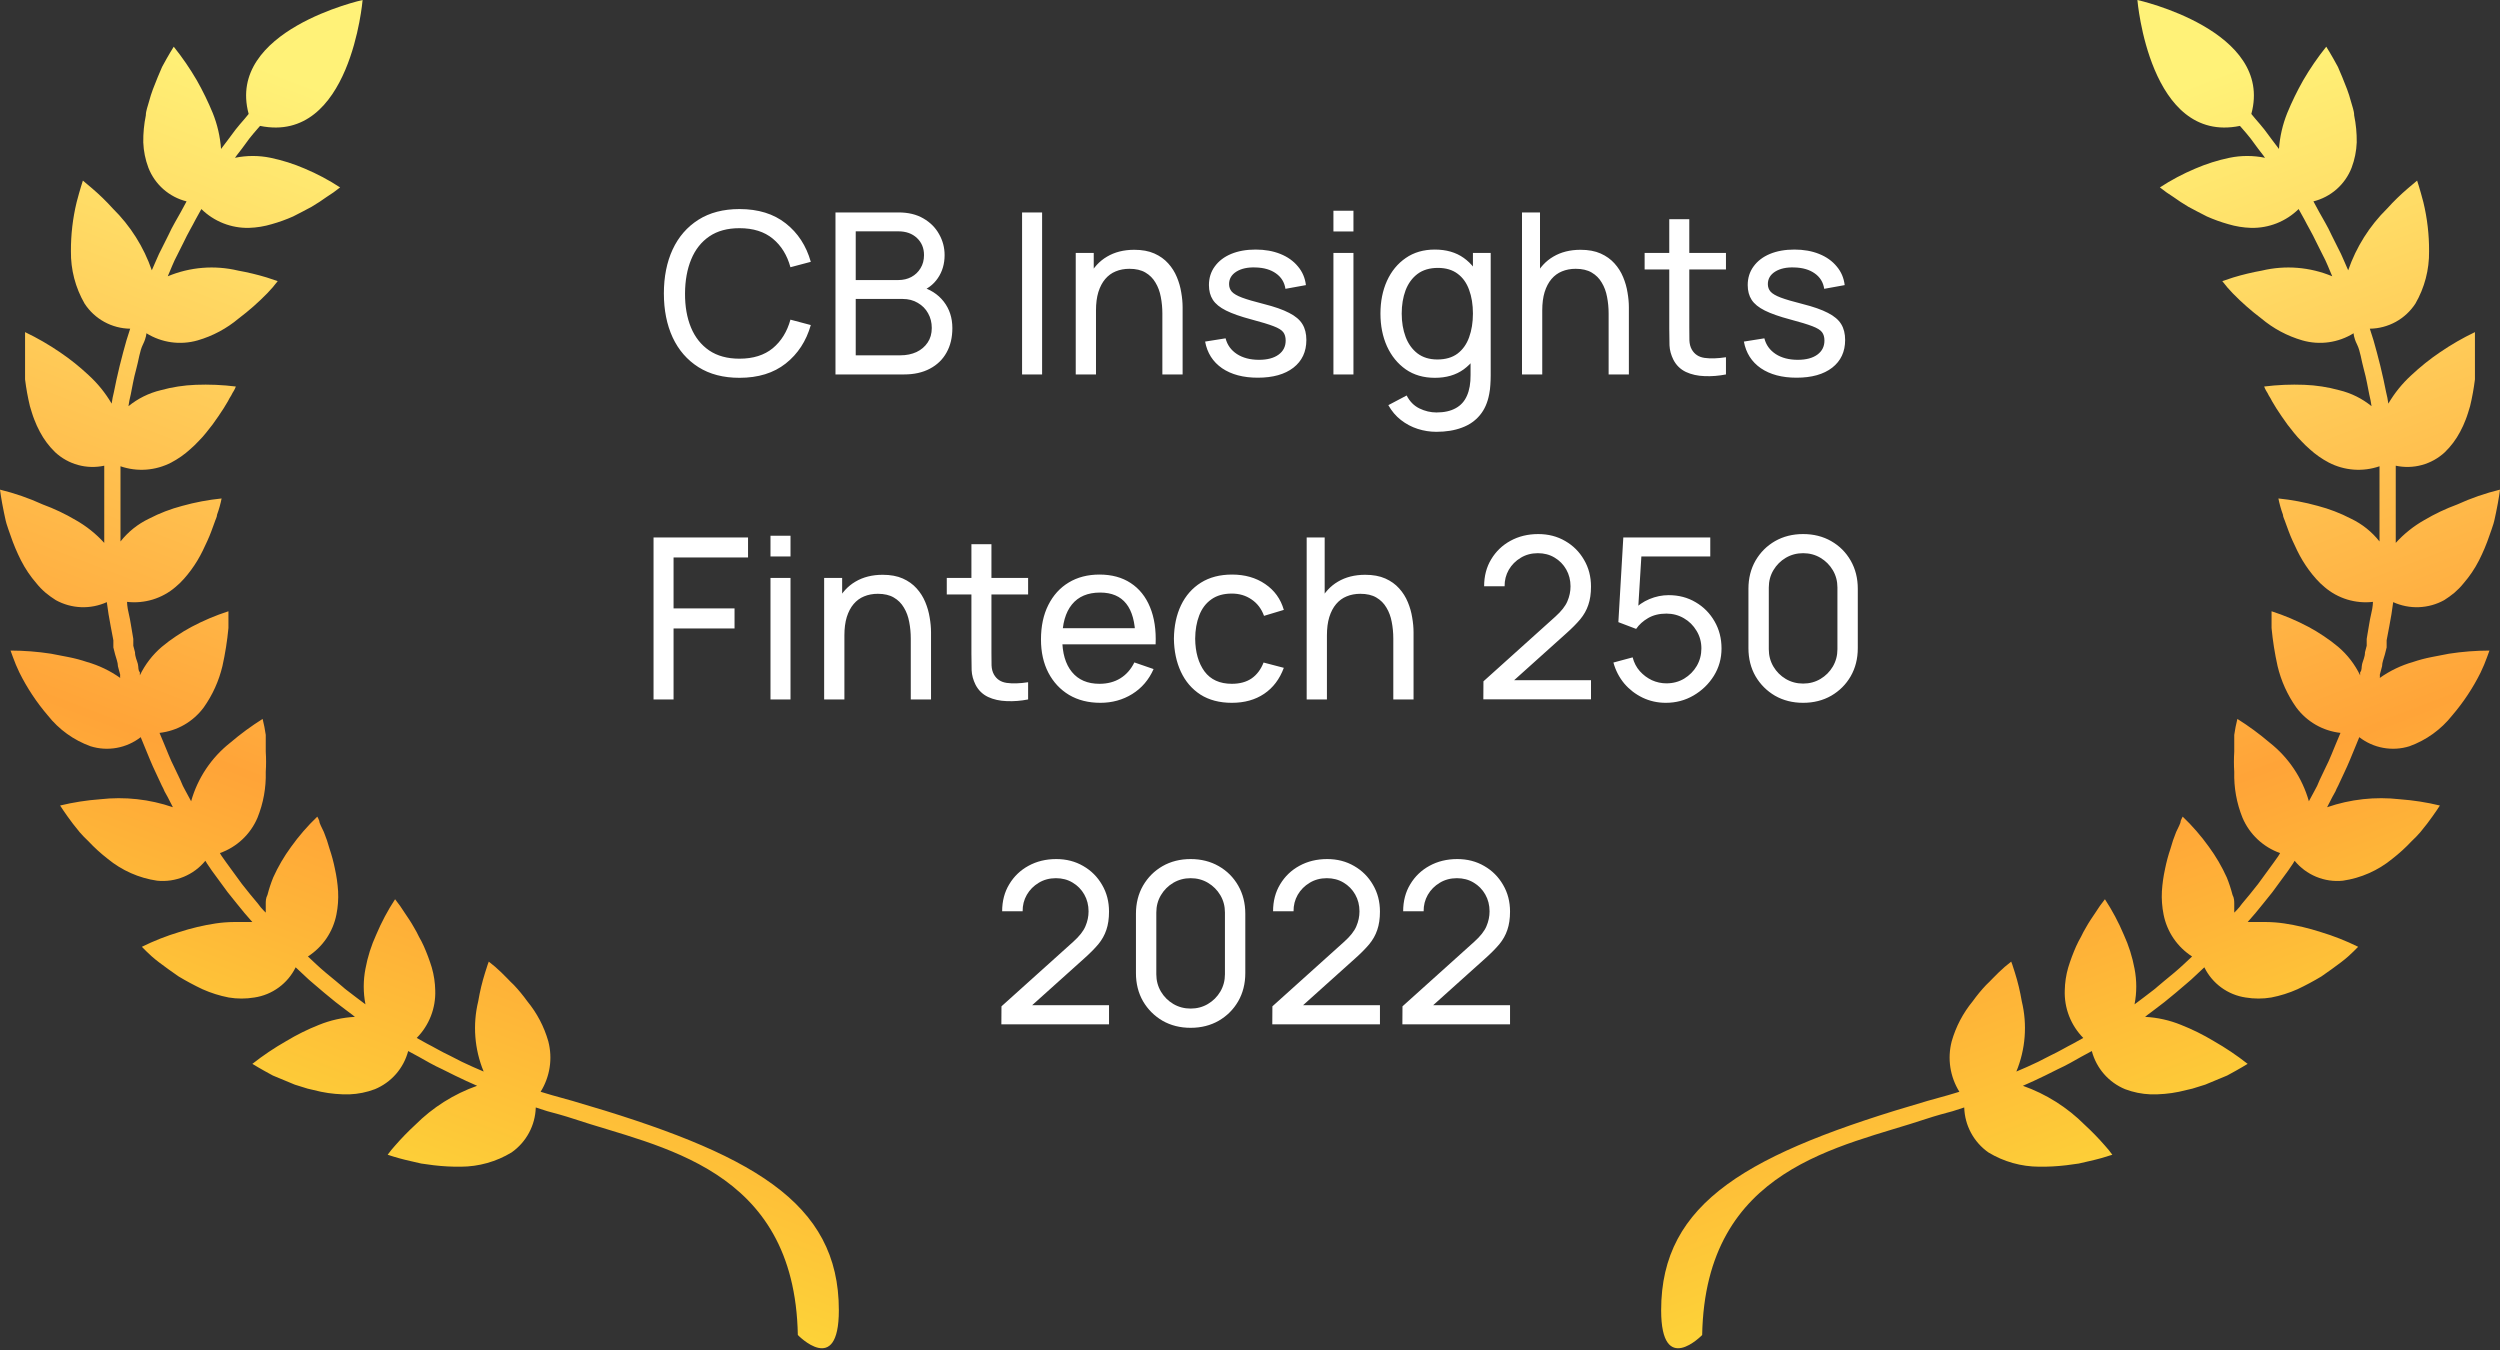
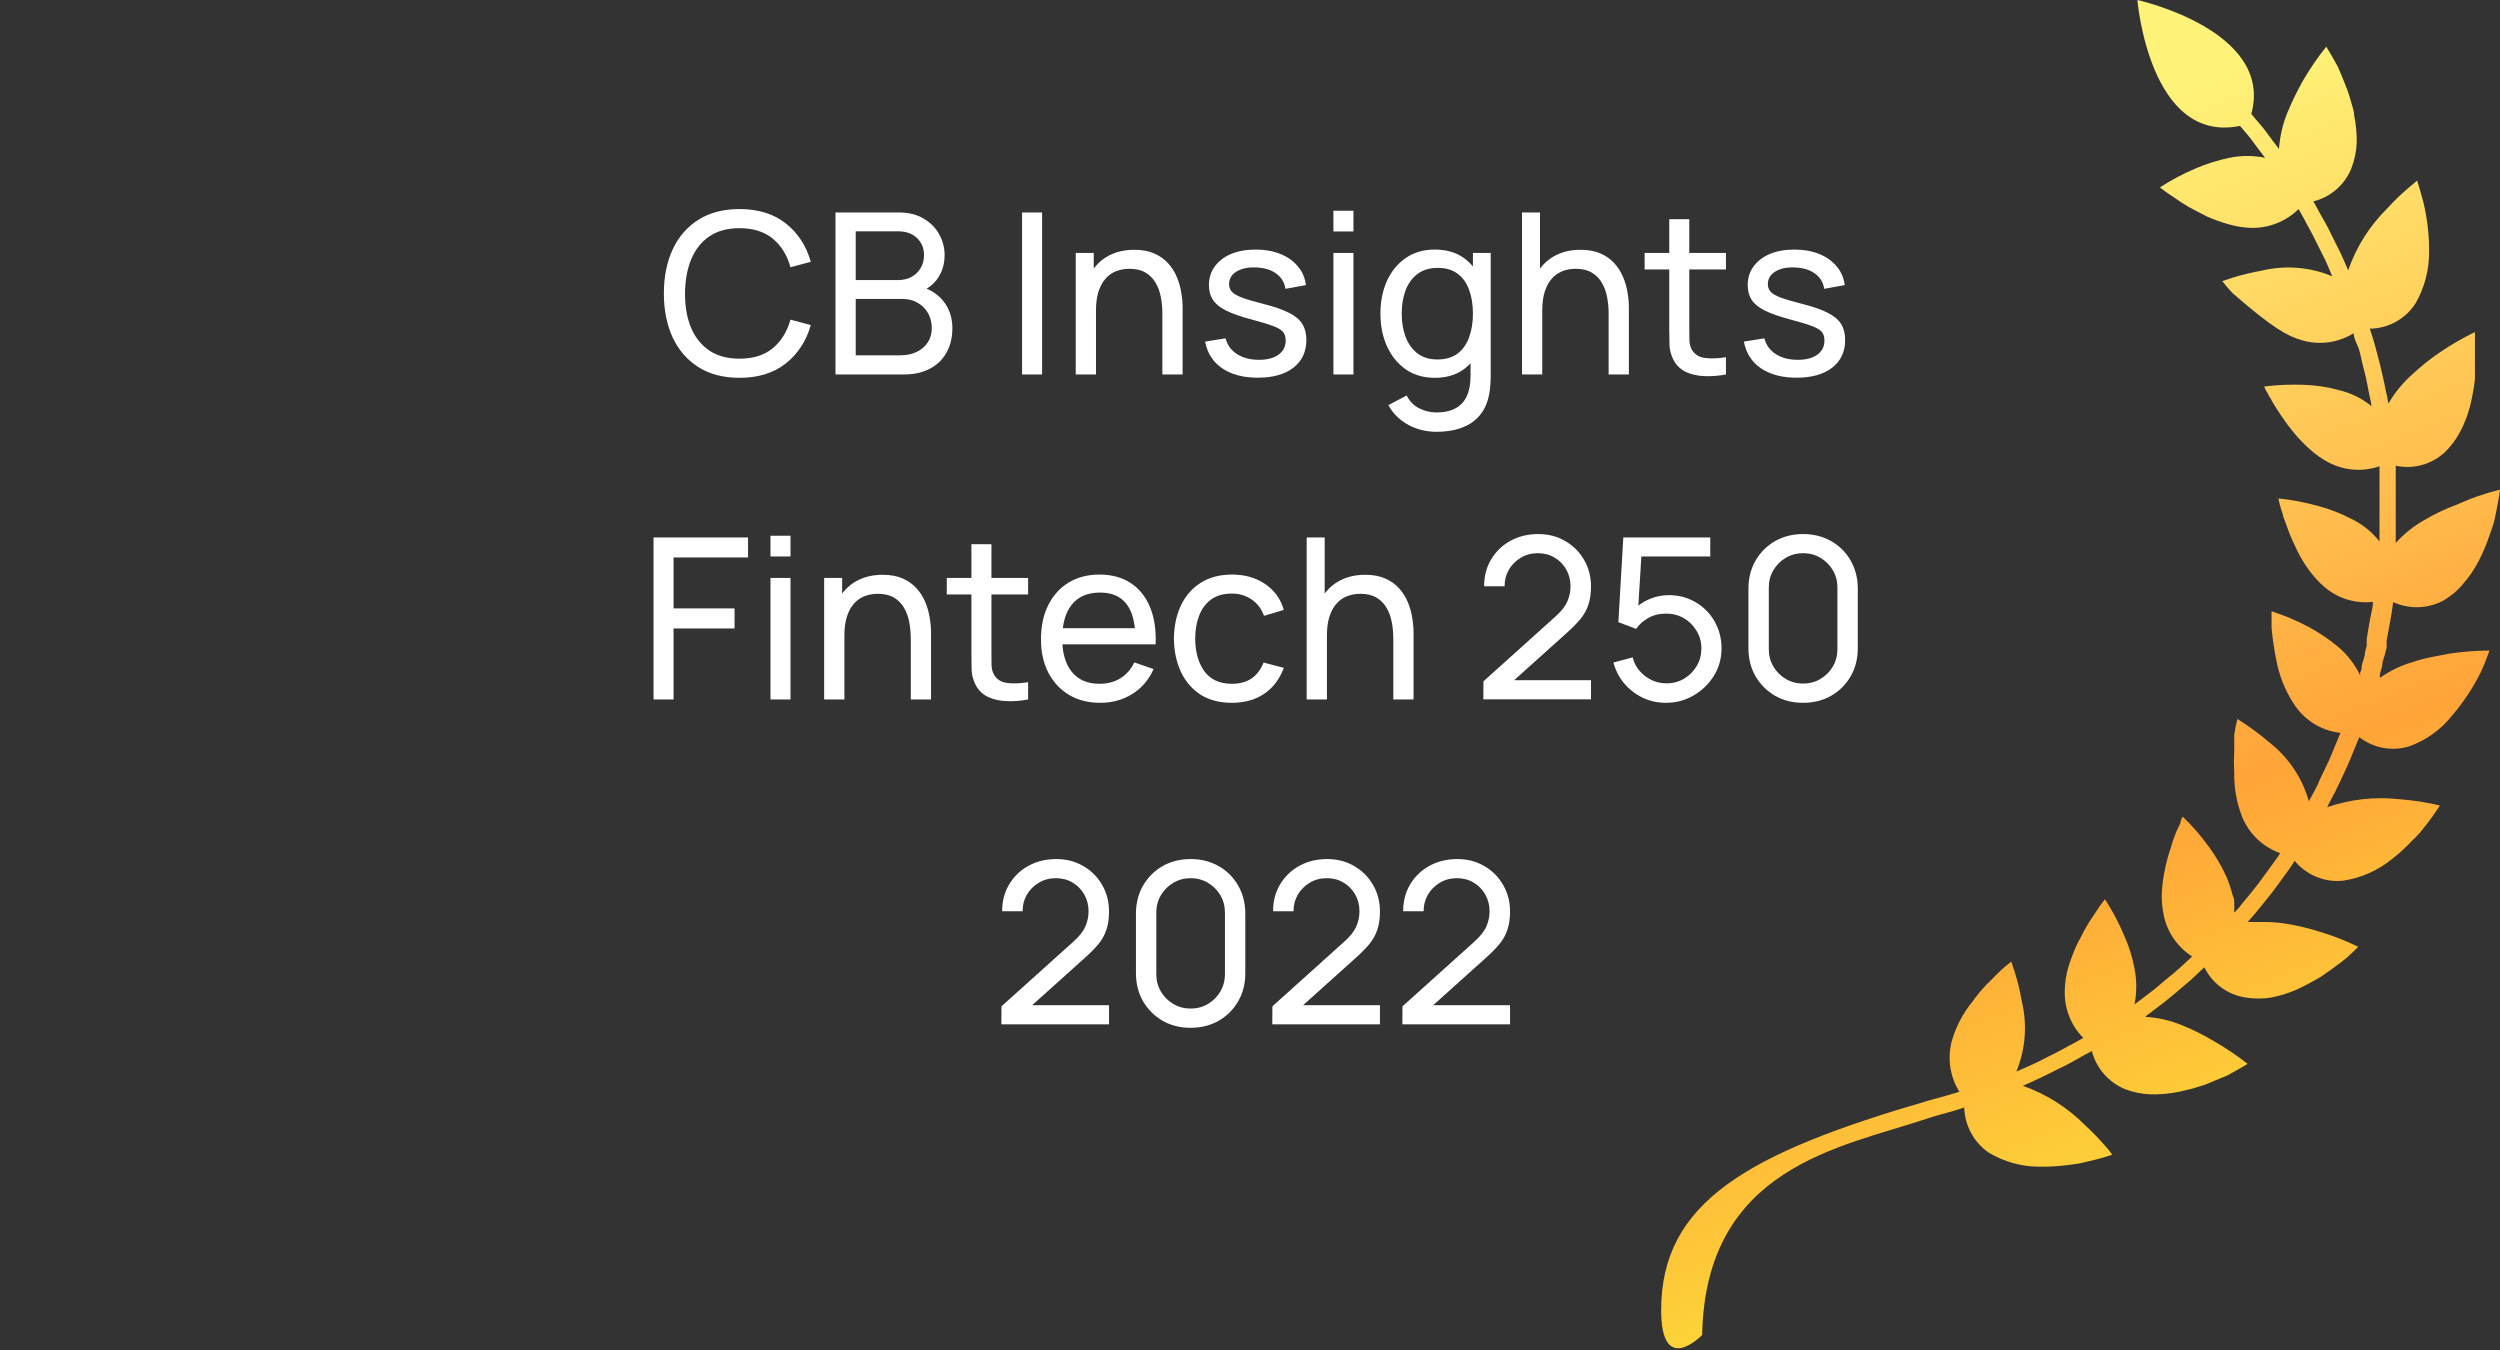
<svg xmlns="http://www.w3.org/2000/svg" width="200" height="108" viewBox="0 0 200 108" fill="none">
  <rect x="0" y="0" width="200" height="108" fill="#333333" stroke="none" />
-   <path d="M196.582 40.356C195.665 40.693 194.78 41.112 193.939 41.609C193.087 42.092 192.318 42.707 191.66 43.431C191.66 43.431 191.66 43.044 191.66 42.474C191.66 41.905 191.66 41.13 191.66 40.356C191.66 39.968 191.66 39.581 191.66 39.216C191.66 38.852 191.66 38.51 191.66 38.236C191.66 37.963 191.66 37.256 191.66 37.256C192.351 37.406 193.068 37.387 193.751 37.2C194.433 37.014 195.06 36.666 195.579 36.186C196.074 35.708 196.49 35.153 196.81 34.544C196.985 34.221 197.137 33.886 197.266 33.542C197.402 33.2 197.493 32.858 197.607 32.494C197.777 31.788 197.906 31.073 197.995 30.352C197.995 29.668 197.995 29.008 197.995 28.438V27.663C197.995 27.435 197.995 27.253 197.995 27.071C197.995 26.889 197.995 26.569 197.995 26.569C197.02 27.036 196.083 27.577 195.192 28.187C194.386 28.733 193.624 29.344 192.913 30.01C192.187 30.673 191.564 31.441 191.067 32.289C191.025 31.974 190.964 31.662 190.885 31.354C190.771 30.785 190.612 30.01 190.429 29.28C190.247 28.551 190.042 27.777 189.883 27.23L189.586 26.296C190.312 26.287 191.024 26.099 191.66 25.749C192.296 25.399 192.836 24.898 193.232 24.29C193.968 23.017 194.346 21.568 194.326 20.098C194.333 18.778 194.18 17.461 193.87 16.178C193.597 15.13 193.369 14.447 193.369 14.447L192.64 15.062C192.05 15.564 191.495 16.104 190.976 16.68C189.568 18.065 188.499 19.757 187.855 21.624L187.467 20.735C187.353 20.462 187.216 20.166 187.034 19.824C186.852 19.482 186.715 19.163 186.533 18.822C186.214 18.115 185.804 17.455 185.53 16.953L185.074 16.11C185.762 15.939 186.398 15.605 186.929 15.138C187.46 14.67 187.872 14.081 188.128 13.421C188.373 12.771 188.512 12.087 188.538 11.393C188.548 10.667 188.479 9.94 188.333 9.228C188.333 8.864 188.174 8.499 188.082 8.135C187.991 7.77 187.877 7.451 187.763 7.132C187.513 6.471 187.262 5.878 187.034 5.354C186.51 4.374 186.1 3.736 186.1 3.736C185.419 4.586 184.802 5.485 184.254 6.426C183.775 7.272 183.349 8.147 182.978 9.046C182.61 9.963 182.387 10.932 182.317 11.918L181.748 11.165L181.155 10.368C180.927 10.071 180.677 9.798 180.426 9.502L180.107 9.115C181.93 2.415 170.992 0 170.992 0C170.992 0 171.949 11.553 179.195 10.072L179.355 10.254C179.606 10.55 179.856 10.823 180.061 11.096L180.631 11.872C180.996 12.328 181.201 12.624 181.201 12.624C180.261 12.43 179.292 12.43 178.352 12.624C177.414 12.82 176.498 13.11 175.618 13.49C174.633 13.905 173.687 14.408 172.792 14.993C173.141 15.272 173.507 15.532 173.886 15.768C174.228 16.019 174.615 16.269 175.071 16.543L175.8 16.93L176.552 17.317C177.106 17.563 177.677 17.769 178.261 17.933C178.853 18.11 179.466 18.211 180.084 18.23C180.787 18.246 181.485 18.121 182.139 17.863C182.792 17.604 183.388 17.217 183.89 16.725L184.345 17.545C184.596 18.047 184.983 18.685 185.302 19.369L185.804 20.372C185.963 20.668 186.1 20.964 186.214 21.237L186.579 22.103C184.798 21.359 182.827 21.2 180.95 21.648C180.181 21.786 179.42 21.968 178.671 22.194L177.783 22.49C178.043 22.834 178.324 23.162 178.626 23.47C179.333 24.195 180.095 24.865 180.904 25.475C181.863 26.283 182.981 26.881 184.186 27.23C184.871 27.427 185.591 27.478 186.297 27.38C187.003 27.282 187.682 27.036 188.288 26.66C188.288 26.66 188.288 27.002 188.561 27.549C188.834 28.096 188.903 28.825 189.108 29.554C189.313 30.283 189.427 31.012 189.541 31.559C189.619 31.867 189.68 32.179 189.723 32.494C188.97 31.882 188.091 31.446 187.148 31.218C186.234 30.966 185.293 30.821 184.345 30.785C183.272 30.743 182.198 30.788 181.132 30.922C181.176 31.04 181.229 31.154 181.292 31.263C181.37 31.379 181.438 31.501 181.497 31.628C181.598 31.782 181.689 31.942 181.77 32.107C181.975 32.471 182.226 32.859 182.522 33.292C182.832 33.757 183.167 34.206 183.525 34.636C183.71 34.867 183.908 35.087 184.117 35.297C184.326 35.521 184.547 35.734 184.778 35.935C185.24 36.356 185.753 36.715 186.305 37.006C186.926 37.327 187.606 37.519 188.303 37.57C189 37.621 189.7 37.529 190.361 37.302C190.361 37.302 190.361 37.666 190.361 38.236C190.361 38.806 190.361 38.851 190.361 39.193C190.361 39.535 190.361 39.923 190.361 40.31C190.361 41.062 190.361 41.813 190.361 42.383C190.361 42.953 190.361 43.318 190.361 43.318C189.751 42.543 188.972 41.92 188.082 41.495C187.235 41.055 186.34 40.711 185.416 40.469C184.387 40.183 183.335 39.985 182.272 39.877C182.36 40.319 182.482 40.753 182.636 41.176C182.636 41.358 182.773 41.586 182.841 41.813L183.092 42.498C183.274 42.999 183.525 43.522 183.776 44.046C184.04 44.59 184.352 45.109 184.71 45.596C184.895 45.849 185.092 46.092 185.302 46.325C185.506 46.555 185.727 46.769 185.963 46.964C186.492 47.418 187.11 47.757 187.776 47.961C188.443 48.165 189.145 48.229 189.837 48.149C189.837 48.149 189.837 48.536 189.7 49.083C189.564 49.63 189.472 50.382 189.336 51.111C189.336 51.293 189.336 51.476 189.336 51.658L189.199 52.182C189.199 52.547 189.039 52.842 188.971 53.116C188.903 53.389 188.971 53.617 188.812 53.777V54.028C188.392 53.154 187.794 52.378 187.057 51.749C186.686 51.439 186.298 51.149 185.895 50.883C185.485 50.609 185.075 50.359 184.687 50.154C183.738 49.65 182.747 49.231 181.725 48.901C181.725 48.901 181.725 49.014 181.725 49.265C181.725 49.515 181.725 49.835 181.725 50.245C181.821 51.264 181.981 52.277 182.203 53.276C182.485 54.472 182.996 55.601 183.707 56.603C184.125 57.165 184.655 57.636 185.262 57.985C185.87 58.334 186.543 58.553 187.239 58.631L186.875 59.497C186.647 60.021 186.396 60.727 186.054 61.388L185.576 62.391L185.371 62.869L185.166 63.256L184.71 64.1C184.185 62.241 183.084 60.598 181.565 59.405C180.754 58.714 179.893 58.081 178.99 57.514C178.884 57.934 178.8 58.361 178.74 58.79C178.74 58.972 178.74 59.2 178.74 59.428C178.74 59.656 178.74 59.884 178.74 60.134C178.705 60.673 178.705 61.213 178.74 61.752C178.705 63.007 178.93 64.257 179.401 65.421C179.679 66.075 180.09 66.663 180.608 67.15C181.125 67.636 181.739 68.01 182.408 68.247L182.272 68.475L181.884 69.022L180.654 70.708C180.198 71.3 179.72 71.87 179.355 72.303C179.226 72.49 179.081 72.665 178.922 72.827L178.74 73.01C178.74 72.782 178.74 72.553 178.74 72.326C178.74 72.098 178.74 71.847 178.603 71.597C178.482 71.124 178.33 70.659 178.147 70.206C177.756 69.338 177.275 68.514 176.712 67.746C176.09 66.877 175.388 66.068 174.615 65.33C174.554 65.44 174.501 65.554 174.456 65.672C174.456 65.877 174.251 66.196 174.091 66.561C173.912 66.999 173.76 67.448 173.635 67.905C173.456 68.434 173.311 68.975 173.202 69.523C173.073 70.108 172.989 70.703 172.952 71.301C172.918 71.927 172.964 72.554 173.088 73.169C173.223 73.852 173.495 74.5 173.886 75.076C174.278 75.652 174.782 76.142 175.367 76.518L174.684 77.157C174.273 77.544 173.704 78.022 173.111 78.501C172.519 78.979 172.542 79.002 172.268 79.207L171.493 79.8L170.764 80.347C170.947 79.406 170.947 78.439 170.764 77.498C170.59 76.555 170.299 75.636 169.898 74.763C169.483 73.778 168.979 72.833 168.394 71.938C168.115 72.287 167.856 72.653 167.62 73.032C167.392 73.374 167.118 73.761 166.868 74.217C166.725 74.453 166.596 74.696 166.48 74.946C166.338 75.189 166.208 75.441 166.093 75.698C165.847 76.255 165.634 76.825 165.455 77.407C165.284 78 165.193 78.614 165.181 79.231C165.156 79.932 165.274 80.631 165.529 81.286C165.783 81.94 166.169 82.536 166.663 83.036L165.842 83.491C165.341 83.742 164.703 84.129 164.019 84.448L163.039 84.95L162.151 85.36L161.308 85.724C162.044 83.941 162.195 81.971 161.741 80.096C161.611 79.325 161.429 78.564 161.194 77.818C161.034 77.271 160.897 76.929 160.897 76.929C160.547 77.198 160.212 77.486 159.895 77.794L159.416 78.273C159.257 78.455 159.074 78.614 158.892 78.797C158.506 79.205 158.149 79.64 157.821 80.096C157.044 81.04 156.469 82.133 156.135 83.308C155.959 83.987 155.922 84.696 156.028 85.389C156.134 86.082 156.38 86.746 156.75 87.342L155.839 87.615L154.198 88.072C139.865 92.242 132.892 96.139 132.892 104.82C132.892 110.198 136.173 106.802 136.173 106.802C136.424 93.335 147.316 91.786 154.107 89.507C154.791 89.279 155.702 89.028 156.226 88.892L157.138 88.596C157.158 89.305 157.343 90 157.68 90.625C158.016 91.25 158.494 91.788 159.075 92.196C160.298 92.937 161.7 93.331 163.131 93.336C163.854 93.345 164.577 93.306 165.295 93.221L166.298 93.084L167.187 92.879C167.795 92.744 168.396 92.577 168.987 92.379C168.803 92.125 168.605 91.881 168.394 91.649C167.886 91.065 167.346 90.51 166.777 89.986C165.382 88.589 163.692 87.522 161.832 86.863L162.698 86.476L163.609 86.043L164.612 85.543C165.318 85.224 165.979 84.835 166.503 84.539L167.346 84.084C167.525 84.764 167.859 85.394 168.321 85.923C168.784 86.453 169.362 86.868 170.012 87.137C170.662 87.382 171.347 87.521 172.04 87.548C172.805 87.565 173.57 87.496 174.319 87.342L175.39 87.091L176.415 86.772L178.17 86.043C179.15 85.519 179.811 85.109 179.811 85.109C178.953 84.435 178.047 83.826 177.099 83.286C176.263 82.781 175.387 82.347 174.478 81.988C173.564 81.616 172.593 81.4 171.607 81.349C171.607 81.349 171.904 81.099 172.382 80.757L173.157 80.164L174.046 79.435C174.615 78.934 175.23 78.456 175.641 78.046L176.347 77.385C176.661 78.025 177.125 78.579 177.701 79C178.277 79.421 178.946 79.696 179.651 79.8C180.33 79.913 181.023 79.913 181.702 79.8C182.424 79.66 183.127 79.438 183.798 79.139C184.453 78.83 185.092 78.487 185.713 78.114C186.282 77.726 186.806 77.339 187.262 76.998C187.718 76.656 188.06 76.336 188.288 76.109L188.652 75.744C187.684 75.266 186.678 74.87 185.644 74.559C184.699 74.254 183.732 74.025 182.75 73.875C182.26 73.803 181.765 73.764 181.269 73.761H180.54H179.811L179.993 73.556L180.449 73.032C180.813 72.576 181.315 71.984 181.793 71.369L183.046 69.66L183.434 69.09L183.571 68.862C184.032 69.424 184.625 69.864 185.296 70.142C185.968 70.421 186.698 70.529 187.422 70.457C188.879 70.246 190.25 69.639 191.387 68.703C191.939 68.273 192.458 67.801 192.936 67.29C193.187 67.062 193.415 66.811 193.62 66.583L194.166 65.9C194.805 65.057 195.192 64.441 195.192 64.441C194.136 64.187 193.062 64.019 191.979 63.94C190.019 63.717 188.033 63.935 186.168 64.578L186.601 63.735L186.829 63.325C186.896 63.161 186.972 63.001 187.057 62.846L187.536 61.821C187.877 61.115 188.151 60.408 188.379 59.862C188.607 59.315 188.743 58.973 188.743 58.973C189.303 59.409 189.96 59.702 190.659 59.829C191.357 59.956 192.076 59.913 192.754 59.701C194.1 59.216 195.284 58.363 196.172 57.24C197.07 56.192 197.836 55.036 198.45 53.8C198.647 53.392 198.822 52.973 198.975 52.546L199.157 52.045C198.074 52.048 196.992 52.131 195.921 52.296L194.508 52.569C194.014 52.666 193.527 52.795 193.05 52.956C192.095 53.228 191.194 53.659 190.384 54.233C190.396 54.15 190.396 54.066 190.384 53.982L190.566 53.298C190.566 53.002 190.703 52.683 190.794 52.341L190.931 51.795C190.931 51.613 190.931 51.407 190.931 51.225C191.067 50.473 191.227 49.72 191.318 49.128C191.409 48.535 191.455 48.171 191.455 48.171C192.1 48.463 192.805 48.602 193.513 48.574C194.221 48.546 194.913 48.354 195.534 48.012C195.82 47.833 196.094 47.634 196.354 47.419C196.62 47.191 196.864 46.94 197.083 46.668C197.566 46.112 197.979 45.499 198.314 44.844C198.643 44.197 198.925 43.527 199.157 42.839C199.271 42.52 199.385 42.201 199.476 41.905C199.567 41.608 199.613 41.29 199.681 41.017C199.909 39.923 200 39.171 200 39.171C198.826 39.457 197.681 39.854 196.582 40.356V40.356Z" fill="url(#paint0_linear_2784_19600)" />
-   <path d="M3.418 40.356C4.335 40.693 5.22 41.112 6.061 41.609C6.913 42.092 7.682 42.707 8.34 43.431C8.34 43.431 8.34 43.044 8.34 42.474C8.34 41.905 8.34 41.13 8.34 40.356C8.34 39.968 8.34 39.581 8.34 39.216C8.34 38.852 8.34 38.51 8.34 38.236C8.34 37.963 8.34 37.256 8.34 37.256C7.649 37.406 6.931 37.387 6.249 37.2C5.567 37.014 4.94 36.666 4.421 36.186C3.926 35.708 3.51 35.153 3.19 34.544C3.015 34.221 2.863 33.886 2.734 33.542C2.598 33.2 2.507 32.858 2.393 32.494C2.223 31.788 2.094 31.073 2.005 30.352C2.005 29.668 2.005 29.008 2.005 28.438V27.663C2.005 27.435 2.005 27.253 2.005 27.071C2.005 26.889 2.005 26.569 2.005 26.569C2.98 27.036 3.917 27.577 4.808 28.187C5.614 28.733 6.376 29.344 7.087 30.01C7.813 30.673 8.436 31.441 8.932 32.289C8.975 31.974 9.036 31.662 9.115 31.354C9.229 30.785 9.388 30.01 9.571 29.28C9.753 28.551 9.958 27.777 10.117 27.23L10.414 26.296C9.688 26.287 8.976 26.099 8.34 25.749C7.704 25.399 7.164 24.898 6.768 24.29C6.032 23.017 5.654 21.568 5.674 20.098C5.667 18.778 5.82 17.461 6.13 16.178C6.403 15.13 6.631 14.447 6.631 14.447L7.36 15.062C7.95 15.564 8.505 16.104 9.024 16.68C10.432 18.065 11.501 19.757 12.145 21.624L12.533 20.735C12.647 20.462 12.784 20.166 12.966 19.824C13.148 19.482 13.285 19.163 13.467 18.822C13.786 18.115 14.196 17.455 14.47 16.953L14.925 16.11C14.238 15.939 13.602 15.605 13.071 15.138C12.54 14.67 12.128 14.081 11.872 13.421C11.627 12.771 11.488 12.087 11.462 11.393C11.452 10.667 11.521 9.94 11.667 9.228C11.667 8.864 11.826 8.499 11.918 8.135C12.009 7.77 12.123 7.451 12.237 7.132C12.487 6.471 12.738 5.878 12.966 5.354C13.49 4.374 13.9 3.736 13.9 3.736C14.581 4.586 15.198 5.485 15.746 6.426C16.225 7.272 16.651 8.147 17.022 9.046C17.39 9.963 17.613 10.932 17.683 11.918L18.252 11.165L18.845 10.368C19.073 10.071 19.323 9.798 19.574 9.502L19.893 9.115C18.07 2.415 29.008 0 29.008 0C29.008 0 28.051 11.553 20.805 10.072L20.645 10.254C20.394 10.55 20.144 10.823 19.939 11.096L19.369 11.872C19.004 12.328 18.799 12.624 18.799 12.624C19.739 12.43 20.708 12.43 21.648 12.624C22.586 12.82 23.502 13.11 24.382 13.49C25.367 13.905 26.313 14.408 27.208 14.993C26.859 15.272 26.493 15.532 26.114 15.768C25.772 16.019 25.385 16.269 24.929 16.543L24.2 16.93L23.448 17.317C22.894 17.563 22.323 17.769 21.739 17.933C21.147 18.11 20.534 18.211 19.916 18.23C19.213 18.246 18.515 18.121 17.861 17.863C17.207 17.604 16.612 17.217 16.11 16.725L15.655 17.545C15.404 18.047 15.017 18.685 14.698 19.369L14.196 20.372C14.037 20.668 13.9 20.964 13.786 21.237L13.421 22.103C15.202 21.359 17.173 21.2 19.05 21.648C19.819 21.786 20.58 21.968 21.329 22.194L22.217 22.49C21.957 22.834 21.676 23.162 21.374 23.47C20.666 24.195 19.905 24.865 19.096 25.475C18.137 26.283 17.019 26.881 15.814 27.23C15.129 27.427 14.409 27.478 13.703 27.38C12.996 27.282 12.318 27.036 11.712 26.66C11.712 26.66 11.712 27.002 11.439 27.549C11.166 28.096 11.097 28.825 10.892 29.554C10.687 30.283 10.573 31.012 10.459 31.559C10.38 31.867 10.32 32.179 10.277 32.494C11.03 31.882 11.909 31.446 12.852 31.218C13.766 30.966 14.707 30.821 15.655 30.785C16.728 30.743 17.802 30.788 18.868 30.922C18.824 31.04 18.771 31.154 18.708 31.263C18.63 31.379 18.561 31.501 18.503 31.628C18.402 31.782 18.311 31.942 18.23 32.107C18.024 32.471 17.774 32.859 17.478 33.292C17.168 33.757 16.833 34.206 16.475 34.636C16.29 34.867 16.092 35.087 15.883 35.297C15.674 35.521 15.453 35.734 15.222 35.935C14.76 36.356 14.247 36.715 13.695 37.006C13.074 37.327 12.394 37.519 11.697 37.57C11 37.621 10.3 37.529 9.639 37.302C9.639 37.302 9.639 37.666 9.639 38.236C9.639 38.806 9.639 38.851 9.639 39.193C9.639 39.535 9.639 39.923 9.639 40.31C9.639 41.062 9.639 41.813 9.639 42.383C9.639 42.953 9.639 43.318 9.639 43.318C10.249 42.543 11.028 41.92 11.918 41.495C12.765 41.055 13.659 40.711 14.584 40.469C15.613 40.183 16.665 39.985 17.728 39.877C17.64 40.319 17.518 40.753 17.364 41.176C17.364 41.358 17.227 41.586 17.159 41.813L16.908 42.498C16.726 42.999 16.475 43.522 16.224 44.046C15.96 44.59 15.648 45.109 15.29 45.596C15.105 45.849 14.908 46.092 14.698 46.325C14.494 46.555 14.273 46.769 14.037 46.964C13.508 47.418 12.89 47.757 12.224 47.961C11.557 48.165 10.855 48.229 10.163 48.149C10.163 48.149 10.163 48.536 10.3 49.083C10.436 49.63 10.528 50.382 10.664 51.111C10.664 51.293 10.664 51.476 10.664 51.658L10.801 52.182C10.801 52.547 10.96 52.842 11.029 53.116C11.097 53.389 11.029 53.617 11.188 53.777V54.028C11.608 53.154 12.206 52.378 12.943 51.749C13.314 51.439 13.702 51.149 14.105 50.883C14.515 50.609 14.925 50.359 15.313 50.154C16.262 49.65 17.253 49.231 18.275 48.901C18.275 48.901 18.275 49.014 18.275 49.265C18.275 49.515 18.275 49.835 18.275 50.245C18.179 51.264 18.019 52.277 17.797 53.276C17.515 54.472 17.004 55.601 16.293 56.603C15.875 57.165 15.345 57.636 14.738 57.985C14.13 58.334 13.457 58.553 12.761 58.631L13.125 59.497C13.353 60.021 13.604 60.727 13.946 61.388L14.424 62.391L14.629 62.869L14.834 63.256L15.29 64.1C15.815 62.241 16.916 60.598 18.435 59.405C19.246 58.714 20.107 58.081 21.01 57.514C21.116 57.934 21.2 58.361 21.26 58.79C21.26 58.972 21.26 59.2 21.26 59.428C21.26 59.656 21.26 59.884 21.26 60.134C21.295 60.673 21.295 61.213 21.26 61.752C21.295 63.007 21.07 64.257 20.599 65.421C20.321 66.075 19.91 66.663 19.392 67.15C18.875 67.636 18.261 68.01 17.591 68.247L17.728 68.475L18.116 69.022L19.346 70.708C19.802 71.3 20.28 71.87 20.645 72.303C20.774 72.49 20.919 72.665 21.078 72.827L21.26 73.01C21.26 72.782 21.26 72.553 21.26 72.326C21.26 72.098 21.26 71.847 21.397 71.597C21.518 71.124 21.67 70.659 21.853 70.206C22.244 69.338 22.725 68.514 23.288 67.746C23.91 66.877 24.612 66.068 25.385 65.33C25.446 65.44 25.499 65.554 25.544 65.672C25.544 65.877 25.749 66.196 25.909 66.561C26.088 66.999 26.241 67.448 26.365 67.905C26.544 68.434 26.689 68.975 26.798 69.523C26.927 70.108 27.011 70.703 27.048 71.301C27.082 71.927 27.036 72.554 26.912 73.169C26.777 73.852 26.505 74.5 26.114 75.076C25.722 75.652 25.218 76.142 24.633 76.518L25.316 77.157C25.727 77.544 26.296 78.022 26.889 78.501C27.481 78.979 27.458 79.002 27.732 79.207L28.507 79.8L29.236 80.347C29.053 79.406 29.053 78.439 29.236 77.498C29.41 76.555 29.701 75.636 30.102 74.763C30.517 73.778 31.021 72.833 31.606 71.938C31.885 72.287 32.144 72.653 32.38 73.032C32.608 73.374 32.882 73.761 33.132 74.217C33.275 74.453 33.404 74.696 33.52 74.946C33.662 75.189 33.792 75.441 33.907 75.698C34.153 76.255 34.366 76.825 34.545 77.407C34.715 78 34.807 78.614 34.819 79.231C34.844 79.932 34.726 80.631 34.471 81.286C34.217 81.94 33.831 82.536 33.337 83.036L34.158 83.491C34.659 83.742 35.297 84.129 35.981 84.448L36.961 84.95L37.849 85.36L38.692 85.724C37.956 83.941 37.804 81.971 38.259 80.096C38.389 79.325 38.571 78.564 38.806 77.818C38.966 77.271 39.102 76.929 39.102 76.929C39.453 77.198 39.788 77.486 40.105 77.794L40.584 78.273C40.743 78.455 40.925 78.614 41.108 78.797C41.493 79.205 41.851 79.64 42.179 80.096C42.956 81.04 43.531 82.133 43.865 83.308C44.041 83.987 44.078 84.696 43.972 85.389C43.866 86.082 43.62 86.746 43.25 87.342L44.161 87.615L45.802 88.072C60.135 92.242 67.108 96.139 67.108 104.82C67.108 110.198 63.827 106.802 63.827 106.802C63.576 93.335 52.684 91.786 45.893 89.507C45.209 89.279 44.298 89.028 43.774 88.892L42.862 88.596C42.842 89.305 42.657 90 42.32 90.625C41.984 91.25 41.506 91.788 40.925 92.196C39.702 92.937 38.3 93.331 36.869 93.336C36.146 93.345 35.423 93.306 34.705 93.221L33.702 93.084L32.813 92.879C32.205 92.744 31.604 92.577 31.013 92.379C31.197 92.125 31.395 91.881 31.606 91.649C32.114 91.065 32.654 90.51 33.223 89.986C34.618 88.589 36.308 87.522 38.168 86.863L37.302 86.476L36.391 86.043L35.388 85.543C34.682 85.224 34.021 84.835 33.497 84.539L32.654 84.084C32.475 84.764 32.141 85.394 31.679 85.923C31.216 86.453 30.637 86.868 29.988 87.137C29.338 87.382 28.653 87.521 27.96 87.548C27.195 87.565 26.43 87.496 25.681 87.342L24.61 87.091L23.584 86.772L21.83 86.043C20.85 85.519 20.189 85.109 20.189 85.109C21.047 84.435 21.953 83.826 22.901 83.286C23.737 82.781 24.613 82.347 25.521 81.988C26.436 81.616 27.407 81.4 28.393 81.349C28.393 81.349 28.096 81.099 27.618 80.757L26.843 80.164L25.954 79.435C25.385 78.934 24.77 78.456 24.359 78.046L23.653 77.385C23.339 78.025 22.875 78.579 22.299 79C21.723 79.421 21.054 79.696 20.349 79.8C19.67 79.913 18.977 79.913 18.298 79.8C17.576 79.66 16.873 79.438 16.202 79.139C15.547 78.83 14.908 78.487 14.287 78.114C13.718 77.726 13.194 77.339 12.738 76.998C12.282 76.656 11.94 76.336 11.712 76.109L11.348 75.744C12.316 75.266 13.322 74.87 14.356 74.559C15.301 74.254 16.268 74.025 17.25 73.875C17.74 73.803 18.235 73.764 18.731 73.761H19.46H20.189L20.007 73.556L19.551 73.032C19.187 72.576 18.685 71.984 18.207 71.369L16.954 69.66L16.566 69.09L16.429 68.862C15.968 69.424 15.375 69.864 14.704 70.142C14.032 70.421 13.302 70.529 12.578 70.457C11.121 70.246 9.75 69.639 8.613 68.703C8.06 68.273 7.542 67.801 7.064 67.29C6.813 67.062 6.585 66.811 6.38 66.583L5.833 65.9C5.195 65.057 4.808 64.441 4.808 64.441C5.864 64.187 6.938 64.019 8.021 63.94C9.981 63.717 11.967 63.935 13.832 64.578L13.399 63.735L13.171 63.325C13.104 63.161 13.028 63.001 12.943 62.846L12.464 61.821C12.123 61.115 11.849 60.408 11.621 59.862C11.393 59.315 11.257 58.973 11.257 58.973C10.697 59.409 10.04 59.702 9.341 59.829C8.643 59.956 7.924 59.913 7.246 59.701C5.9 59.216 4.716 58.363 3.828 57.24C2.93 56.192 2.164 55.036 1.55 53.8C1.353 53.392 1.178 52.973 1.025 52.546L0.843 52.045C1.926 52.048 3.008 52.131 4.079 52.296L5.492 52.569C5.986 52.666 6.473 52.795 6.95 52.956C7.905 53.228 8.806 53.659 9.616 54.233C9.604 54.15 9.604 54.066 9.616 53.982L9.434 53.298C9.434 53.002 9.297 52.683 9.206 52.341L9.069 51.795C9.069 51.613 9.069 51.407 9.069 51.225C8.932 50.473 8.773 49.72 8.682 49.128C8.591 48.535 8.545 48.171 8.545 48.171C7.9 48.463 7.195 48.602 6.487 48.574C5.779 48.546 5.087 48.354 4.466 48.012C4.18 47.833 3.906 47.634 3.646 47.419C3.38 47.191 3.136 46.94 2.917 46.668C2.434 46.112 2.021 45.499 1.686 44.844C1.357 44.197 1.075 43.527 0.843 42.839C0.729 42.52 0.615 42.201 0.524 41.905C0.433 41.608 0.387 41.29 0.319 41.017C0.091 39.923 -6.94268e-06 39.171 -6.94268e-06 39.171C1.174 39.457 2.319 39.854 3.418 40.356V40.356Z" fill="url(#paint1_linear_2784_19600)" />
+   <path d="M196.582 40.356C195.665 40.693 194.78 41.112 193.939 41.609C193.087 42.092 192.318 42.707 191.66 43.431C191.66 43.431 191.66 43.044 191.66 42.474C191.66 41.905 191.66 41.13 191.66 40.356C191.66 39.968 191.66 39.581 191.66 39.216C191.66 38.852 191.66 38.51 191.66 38.236C191.66 37.963 191.66 37.256 191.66 37.256C192.351 37.406 193.068 37.387 193.751 37.2C194.433 37.014 195.06 36.666 195.579 36.186C196.074 35.708 196.49 35.153 196.81 34.544C196.985 34.221 197.137 33.886 197.266 33.542C197.402 33.2 197.493 32.858 197.607 32.494C197.777 31.788 197.906 31.073 197.995 30.352C197.995 29.668 197.995 29.008 197.995 28.438V27.663C197.995 27.435 197.995 27.253 197.995 27.071C197.995 26.889 197.995 26.569 197.995 26.569C197.02 27.036 196.083 27.577 195.192 28.187C194.386 28.733 193.624 29.344 192.913 30.01C192.187 30.673 191.564 31.441 191.067 32.289C191.025 31.974 190.964 31.662 190.885 31.354C190.771 30.785 190.612 30.01 190.429 29.28C190.247 28.551 190.042 27.777 189.883 27.23L189.586 26.296C190.312 26.287 191.024 26.099 191.66 25.749C192.296 25.399 192.836 24.898 193.232 24.29C193.968 23.017 194.346 21.568 194.326 20.098C194.333 18.778 194.18 17.461 193.87 16.178C193.597 15.13 193.369 14.447 193.369 14.447L192.64 15.062C192.05 15.564 191.495 16.104 190.976 16.68C189.568 18.065 188.499 19.757 187.855 21.624L187.467 20.735C187.353 20.462 187.216 20.166 187.034 19.824C186.852 19.482 186.715 19.163 186.533 18.822C186.214 18.115 185.804 17.455 185.53 16.953L185.074 16.11C185.762 15.939 186.398 15.605 186.929 15.138C187.46 14.67 187.872 14.081 188.128 13.421C188.373 12.771 188.512 12.087 188.538 11.393C188.548 10.667 188.479 9.94 188.333 9.228C188.333 8.864 188.174 8.499 188.082 8.135C187.991 7.77 187.877 7.451 187.763 7.132C187.513 6.471 187.262 5.878 187.034 5.354C186.51 4.374 186.1 3.736 186.1 3.736C185.419 4.586 184.802 5.485 184.254 6.426C183.775 7.272 183.349 8.147 182.978 9.046C182.61 9.963 182.387 10.932 182.317 11.918L181.748 11.165L181.155 10.368C180.927 10.071 180.677 9.798 180.426 9.502L180.107 9.115C181.93 2.415 170.992 0 170.992 0C170.992 0 171.949 11.553 179.195 10.072L179.355 10.254C179.606 10.55 179.856 10.823 180.061 11.096L180.631 11.872C180.996 12.328 181.201 12.624 181.201 12.624C180.261 12.43 179.292 12.43 178.352 12.624C177.414 12.82 176.498 13.11 175.618 13.49C174.633 13.905 173.687 14.408 172.792 14.993C173.141 15.272 173.507 15.532 173.886 15.768C174.228 16.019 174.615 16.269 175.071 16.543L175.8 16.93L176.552 17.317C177.106 17.563 177.677 17.769 178.261 17.933C178.853 18.11 179.466 18.211 180.084 18.23C180.787 18.246 181.485 18.121 182.139 17.863C182.792 17.604 183.388 17.217 183.89 16.725L184.345 17.545C184.596 18.047 184.983 18.685 185.302 19.369L185.804 20.372C185.963 20.668 186.1 20.964 186.214 21.237L186.579 22.103C184.798 21.359 182.827 21.2 180.95 21.648C180.181 21.786 179.42 21.968 178.671 22.194L177.783 22.49C178.043 22.834 178.324 23.162 178.626 23.47C181.863 26.283 182.981 26.881 184.186 27.23C184.871 27.427 185.591 27.478 186.297 27.38C187.003 27.282 187.682 27.036 188.288 26.66C188.288 26.66 188.288 27.002 188.561 27.549C188.834 28.096 188.903 28.825 189.108 29.554C189.313 30.283 189.427 31.012 189.541 31.559C189.619 31.867 189.68 32.179 189.723 32.494C188.97 31.882 188.091 31.446 187.148 31.218C186.234 30.966 185.293 30.821 184.345 30.785C183.272 30.743 182.198 30.788 181.132 30.922C181.176 31.04 181.229 31.154 181.292 31.263C181.37 31.379 181.438 31.501 181.497 31.628C181.598 31.782 181.689 31.942 181.77 32.107C181.975 32.471 182.226 32.859 182.522 33.292C182.832 33.757 183.167 34.206 183.525 34.636C183.71 34.867 183.908 35.087 184.117 35.297C184.326 35.521 184.547 35.734 184.778 35.935C185.24 36.356 185.753 36.715 186.305 37.006C186.926 37.327 187.606 37.519 188.303 37.57C189 37.621 189.7 37.529 190.361 37.302C190.361 37.302 190.361 37.666 190.361 38.236C190.361 38.806 190.361 38.851 190.361 39.193C190.361 39.535 190.361 39.923 190.361 40.31C190.361 41.062 190.361 41.813 190.361 42.383C190.361 42.953 190.361 43.318 190.361 43.318C189.751 42.543 188.972 41.92 188.082 41.495C187.235 41.055 186.34 40.711 185.416 40.469C184.387 40.183 183.335 39.985 182.272 39.877C182.36 40.319 182.482 40.753 182.636 41.176C182.636 41.358 182.773 41.586 182.841 41.813L183.092 42.498C183.274 42.999 183.525 43.522 183.776 44.046C184.04 44.59 184.352 45.109 184.71 45.596C184.895 45.849 185.092 46.092 185.302 46.325C185.506 46.555 185.727 46.769 185.963 46.964C186.492 47.418 187.11 47.757 187.776 47.961C188.443 48.165 189.145 48.229 189.837 48.149C189.837 48.149 189.837 48.536 189.7 49.083C189.564 49.63 189.472 50.382 189.336 51.111C189.336 51.293 189.336 51.476 189.336 51.658L189.199 52.182C189.199 52.547 189.039 52.842 188.971 53.116C188.903 53.389 188.971 53.617 188.812 53.777V54.028C188.392 53.154 187.794 52.378 187.057 51.749C186.686 51.439 186.298 51.149 185.895 50.883C185.485 50.609 185.075 50.359 184.687 50.154C183.738 49.65 182.747 49.231 181.725 48.901C181.725 48.901 181.725 49.014 181.725 49.265C181.725 49.515 181.725 49.835 181.725 50.245C181.821 51.264 181.981 52.277 182.203 53.276C182.485 54.472 182.996 55.601 183.707 56.603C184.125 57.165 184.655 57.636 185.262 57.985C185.87 58.334 186.543 58.553 187.239 58.631L186.875 59.497C186.647 60.021 186.396 60.727 186.054 61.388L185.576 62.391L185.371 62.869L185.166 63.256L184.71 64.1C184.185 62.241 183.084 60.598 181.565 59.405C180.754 58.714 179.893 58.081 178.99 57.514C178.884 57.934 178.8 58.361 178.74 58.79C178.74 58.972 178.74 59.2 178.74 59.428C178.74 59.656 178.74 59.884 178.74 60.134C178.705 60.673 178.705 61.213 178.74 61.752C178.705 63.007 178.93 64.257 179.401 65.421C179.679 66.075 180.09 66.663 180.608 67.15C181.125 67.636 181.739 68.01 182.408 68.247L182.272 68.475L181.884 69.022L180.654 70.708C180.198 71.3 179.72 71.87 179.355 72.303C179.226 72.49 179.081 72.665 178.922 72.827L178.74 73.01C178.74 72.782 178.74 72.553 178.74 72.326C178.74 72.098 178.74 71.847 178.603 71.597C178.482 71.124 178.33 70.659 178.147 70.206C177.756 69.338 177.275 68.514 176.712 67.746C176.09 66.877 175.388 66.068 174.615 65.33C174.554 65.44 174.501 65.554 174.456 65.672C174.456 65.877 174.251 66.196 174.091 66.561C173.912 66.999 173.76 67.448 173.635 67.905C173.456 68.434 173.311 68.975 173.202 69.523C173.073 70.108 172.989 70.703 172.952 71.301C172.918 71.927 172.964 72.554 173.088 73.169C173.223 73.852 173.495 74.5 173.886 75.076C174.278 75.652 174.782 76.142 175.367 76.518L174.684 77.157C174.273 77.544 173.704 78.022 173.111 78.501C172.519 78.979 172.542 79.002 172.268 79.207L171.493 79.8L170.764 80.347C170.947 79.406 170.947 78.439 170.764 77.498C170.59 76.555 170.299 75.636 169.898 74.763C169.483 73.778 168.979 72.833 168.394 71.938C168.115 72.287 167.856 72.653 167.62 73.032C167.392 73.374 167.118 73.761 166.868 74.217C166.725 74.453 166.596 74.696 166.48 74.946C166.338 75.189 166.208 75.441 166.093 75.698C165.847 76.255 165.634 76.825 165.455 77.407C165.284 78 165.193 78.614 165.181 79.231C165.156 79.932 165.274 80.631 165.529 81.286C165.783 81.94 166.169 82.536 166.663 83.036L165.842 83.491C165.341 83.742 164.703 84.129 164.019 84.448L163.039 84.95L162.151 85.36L161.308 85.724C162.044 83.941 162.195 81.971 161.741 80.096C161.611 79.325 161.429 78.564 161.194 77.818C161.034 77.271 160.897 76.929 160.897 76.929C160.547 77.198 160.212 77.486 159.895 77.794L159.416 78.273C159.257 78.455 159.074 78.614 158.892 78.797C158.506 79.205 158.149 79.64 157.821 80.096C157.044 81.04 156.469 82.133 156.135 83.308C155.959 83.987 155.922 84.696 156.028 85.389C156.134 86.082 156.38 86.746 156.75 87.342L155.839 87.615L154.198 88.072C139.865 92.242 132.892 96.139 132.892 104.82C132.892 110.198 136.173 106.802 136.173 106.802C136.424 93.335 147.316 91.786 154.107 89.507C154.791 89.279 155.702 89.028 156.226 88.892L157.138 88.596C157.158 89.305 157.343 90 157.68 90.625C158.016 91.25 158.494 91.788 159.075 92.196C160.298 92.937 161.7 93.331 163.131 93.336C163.854 93.345 164.577 93.306 165.295 93.221L166.298 93.084L167.187 92.879C167.795 92.744 168.396 92.577 168.987 92.379C168.803 92.125 168.605 91.881 168.394 91.649C167.886 91.065 167.346 90.51 166.777 89.986C165.382 88.589 163.692 87.522 161.832 86.863L162.698 86.476L163.609 86.043L164.612 85.543C165.318 85.224 165.979 84.835 166.503 84.539L167.346 84.084C167.525 84.764 167.859 85.394 168.321 85.923C168.784 86.453 169.362 86.868 170.012 87.137C170.662 87.382 171.347 87.521 172.04 87.548C172.805 87.565 173.57 87.496 174.319 87.342L175.39 87.091L176.415 86.772L178.17 86.043C179.15 85.519 179.811 85.109 179.811 85.109C178.953 84.435 178.047 83.826 177.099 83.286C176.263 82.781 175.387 82.347 174.478 81.988C173.564 81.616 172.593 81.4 171.607 81.349C171.607 81.349 171.904 81.099 172.382 80.757L173.157 80.164L174.046 79.435C174.615 78.934 175.23 78.456 175.641 78.046L176.347 77.385C176.661 78.025 177.125 78.579 177.701 79C178.277 79.421 178.946 79.696 179.651 79.8C180.33 79.913 181.023 79.913 181.702 79.8C182.424 79.66 183.127 79.438 183.798 79.139C184.453 78.83 185.092 78.487 185.713 78.114C186.282 77.726 186.806 77.339 187.262 76.998C187.718 76.656 188.06 76.336 188.288 76.109L188.652 75.744C187.684 75.266 186.678 74.87 185.644 74.559C184.699 74.254 183.732 74.025 182.75 73.875C182.26 73.803 181.765 73.764 181.269 73.761H180.54H179.811L179.993 73.556L180.449 73.032C180.813 72.576 181.315 71.984 181.793 71.369L183.046 69.66L183.434 69.09L183.571 68.862C184.032 69.424 184.625 69.864 185.296 70.142C185.968 70.421 186.698 70.529 187.422 70.457C188.879 70.246 190.25 69.639 191.387 68.703C191.939 68.273 192.458 67.801 192.936 67.29C193.187 67.062 193.415 66.811 193.62 66.583L194.166 65.9C194.805 65.057 195.192 64.441 195.192 64.441C194.136 64.187 193.062 64.019 191.979 63.94C190.019 63.717 188.033 63.935 186.168 64.578L186.601 63.735L186.829 63.325C186.896 63.161 186.972 63.001 187.057 62.846L187.536 61.821C187.877 61.115 188.151 60.408 188.379 59.862C188.607 59.315 188.743 58.973 188.743 58.973C189.303 59.409 189.96 59.702 190.659 59.829C191.357 59.956 192.076 59.913 192.754 59.701C194.1 59.216 195.284 58.363 196.172 57.24C197.07 56.192 197.836 55.036 198.45 53.8C198.647 53.392 198.822 52.973 198.975 52.546L199.157 52.045C198.074 52.048 196.992 52.131 195.921 52.296L194.508 52.569C194.014 52.666 193.527 52.795 193.05 52.956C192.095 53.228 191.194 53.659 190.384 54.233C190.396 54.15 190.396 54.066 190.384 53.982L190.566 53.298C190.566 53.002 190.703 52.683 190.794 52.341L190.931 51.795C190.931 51.613 190.931 51.407 190.931 51.225C191.067 50.473 191.227 49.72 191.318 49.128C191.409 48.535 191.455 48.171 191.455 48.171C192.1 48.463 192.805 48.602 193.513 48.574C194.221 48.546 194.913 48.354 195.534 48.012C195.82 47.833 196.094 47.634 196.354 47.419C196.62 47.191 196.864 46.94 197.083 46.668C197.566 46.112 197.979 45.499 198.314 44.844C198.643 44.197 198.925 43.527 199.157 42.839C199.271 42.52 199.385 42.201 199.476 41.905C199.567 41.608 199.613 41.29 199.681 41.017C199.909 39.923 200 39.171 200 39.171C198.826 39.457 197.681 39.854 196.582 40.356V40.356Z" fill="url(#paint0_linear_2784_19600)" />
  <path d="M59.158 30.225C57.868 30.225 56.773 29.94 55.873 29.37C54.973 28.8 54.286 28.008 53.812 26.994C53.344 25.98 53.11 24.807 53.11 23.475C53.11 22.143 53.344 20.97 53.812 19.956C54.286 18.942 54.973 18.15 55.873 17.58C56.773 17.01 57.868 16.725 59.158 16.725C60.658 16.725 61.891 17.106 62.857 17.868C63.829 18.63 64.498 19.656 64.864 20.946L63.235 21.378C62.971 20.412 62.5 19.65 61.822 19.092C61.144 18.534 60.256 18.255 59.158 18.255C58.192 18.255 57.388 18.474 56.746 18.912C56.104 19.35 55.621 19.962 55.297 20.748C54.973 21.528 54.808 22.437 54.802 23.475C54.796 24.507 54.955 25.416 55.279 26.202C55.603 26.982 56.089 27.594 56.737 28.038C57.385 28.476 58.192 28.695 59.158 28.695C60.256 28.695 61.144 28.416 61.822 27.858C62.5 27.294 62.971 26.532 63.235 25.572L64.864 26.004C64.498 27.288 63.829 28.314 62.857 29.082C61.891 29.844 60.658 30.225 59.158 30.225ZM66.838 29.955V16.995H71.887C72.661 16.995 73.321 17.154 73.867 17.472C74.419 17.79 74.839 18.21 75.127 18.732C75.421 19.248 75.568 19.806 75.568 20.406C75.568 21.108 75.388 21.723 75.028 22.251C74.668 22.779 74.182 23.142 73.57 23.34L73.552 22.899C74.386 23.121 75.034 23.529 75.496 24.123C75.958 24.717 76.189 25.425 76.189 26.247C76.189 27.003 76.033 27.657 75.721 28.209C75.415 28.761 74.971 29.19 74.389 29.496C73.813 29.802 73.129 29.955 72.337 29.955H66.838ZM68.458 28.425H72.031C72.511 28.425 72.94 28.338 73.318 28.164C73.696 27.984 73.993 27.732 74.209 27.408C74.431 27.084 74.542 26.694 74.542 26.238C74.542 25.8 74.443 25.407 74.245 25.059C74.053 24.711 73.78 24.435 73.426 24.231C73.078 24.021 72.673 23.916 72.211 23.916H68.458V28.425ZM68.458 22.404H71.869C72.253 22.404 72.598 22.323 72.904 22.161C73.216 21.993 73.462 21.759 73.642 21.459C73.828 21.159 73.921 20.808 73.921 20.406C73.921 19.848 73.732 19.392 73.354 19.038C72.976 18.684 72.481 18.507 71.869 18.507H68.458V22.404ZM81.766 29.955V16.995H83.368V29.955H81.766ZM92.989 29.955V25.086C92.989 24.624 92.947 24.18 92.863 23.754C92.785 23.328 92.644 22.947 92.44 22.611C92.242 22.269 91.972 21.999 91.63 21.801C91.294 21.603 90.868 21.504 90.352 21.504C89.95 21.504 89.584 21.573 89.254 21.711C88.93 21.843 88.651 22.047 88.417 22.323C88.183 22.599 88 22.947 87.868 23.367C87.742 23.781 87.679 24.27 87.679 24.834L86.626 24.51C86.626 23.568 86.794 22.761 87.13 22.089C87.472 21.411 87.949 20.892 88.561 20.532C89.179 20.166 89.905 19.983 90.739 19.983C91.369 19.983 91.906 20.082 92.35 20.28C92.794 20.478 93.163 20.742 93.457 21.072C93.751 21.396 93.982 21.762 94.15 22.17C94.318 22.572 94.435 22.983 94.501 23.403C94.573 23.817 94.609 24.21 94.609 24.582V29.955H92.989ZM86.059 29.955V20.235H87.499V22.836H87.679V29.955H86.059ZM100.621 30.216C99.463 30.216 98.512 29.964 97.768 29.46C97.03 28.95 96.577 28.239 96.409 27.327L98.047 27.066C98.179 27.594 98.482 28.014 98.956 28.326C99.43 28.632 100.018 28.785 100.72 28.785C101.386 28.785 101.908 28.647 102.286 28.371C102.664 28.095 102.853 27.72 102.853 27.246C102.853 26.97 102.79 26.748 102.664 26.58C102.538 26.406 102.277 26.244 101.881 26.094C101.491 25.944 100.9 25.764 100.108 25.554C99.25 25.326 98.575 25.089 98.083 24.843C97.591 24.597 97.24 24.312 97.03 23.988C96.82 23.664 96.715 23.271 96.715 22.809C96.715 22.239 96.871 21.741 97.183 21.315C97.495 20.883 97.93 20.55 98.488 20.316C99.052 20.082 99.706 19.965 100.45 19.965C101.188 19.965 101.848 20.082 102.43 20.316C103.012 20.55 103.48 20.883 103.834 21.315C104.194 21.741 104.407 22.239 104.473 22.809L102.835 23.106C102.757 22.584 102.505 22.173 102.079 21.873C101.659 21.573 101.116 21.414 100.45 21.396C99.82 21.372 99.307 21.483 98.911 21.729C98.521 21.975 98.326 22.308 98.326 22.728C98.326 22.962 98.398 23.163 98.542 23.331C98.692 23.499 98.965 23.658 99.361 23.808C99.763 23.958 100.345 24.129 101.107 24.321C101.965 24.537 102.64 24.774 103.132 25.032C103.63 25.284 103.984 25.584 104.194 25.932C104.404 26.274 104.509 26.697 104.509 27.201C104.509 28.137 104.164 28.875 103.474 29.415C102.784 29.949 101.833 30.216 100.621 30.216ZM106.674 18.516V16.86H108.276V18.516H106.674ZM106.674 29.955V20.235H108.276V29.955H106.674ZM114.909 34.545C114.399 34.545 113.901 34.467 113.415 34.311C112.929 34.155 112.482 33.918 112.074 33.6C111.672 33.288 111.336 32.892 111.066 32.412L112.533 31.638C112.773 32.112 113.112 32.457 113.55 32.673C113.994 32.889 114.45 32.997 114.918 32.997C115.536 32.997 116.049 32.883 116.457 32.655C116.865 32.433 117.165 32.1 117.357 31.656C117.555 31.212 117.651 30.66 117.645 30V27.345H117.834V20.235H119.256V30.018C119.256 30.282 119.247 30.537 119.229 30.783C119.217 31.029 119.187 31.272 119.139 31.512C119.013 32.202 118.764 32.769 118.392 33.213C118.02 33.663 117.54 33.996 116.952 34.212C116.364 34.434 115.683 34.545 114.909 34.545ZM114.792 30.225C113.886 30.225 113.109 30 112.461 29.55C111.813 29.094 111.312 28.479 110.958 27.705C110.61 26.931 110.436 26.058 110.436 25.086C110.436 24.114 110.61 23.241 110.958 22.467C111.312 21.693 111.813 21.084 112.461 20.64C113.109 20.19 113.883 19.965 114.783 19.965C115.701 19.965 116.472 20.187 117.096 20.631C117.72 21.075 118.191 21.684 118.509 22.458C118.833 23.232 118.995 24.108 118.995 25.086C118.995 26.052 118.833 26.925 118.509 27.705C118.191 28.479 117.72 29.094 117.096 29.55C116.472 30 115.704 30.225 114.792 30.225ZM114.99 28.758C115.644 28.758 116.181 28.602 116.601 28.29C117.021 27.972 117.33 27.537 117.528 26.985C117.732 26.427 117.834 25.794 117.834 25.086C117.834 24.366 117.732 23.733 117.528 23.187C117.33 22.635 117.024 22.206 116.61 21.9C116.196 21.588 115.671 21.432 115.035 21.432C114.375 21.432 113.829 21.594 113.397 21.918C112.971 22.242 112.653 22.68 112.443 23.232C112.239 23.784 112.137 24.402 112.137 25.086C112.137 25.776 112.242 26.4 112.452 26.958C112.662 27.51 112.977 27.948 113.397 28.272C113.823 28.596 114.354 28.758 114.99 28.758ZM128.69 29.955V25.086C128.69 24.624 128.648 24.18 128.564 23.754C128.486 23.328 128.345 22.947 128.141 22.611C127.943 22.269 127.673 21.999 127.331 21.801C126.995 21.603 126.569 21.504 126.053 21.504C125.651 21.504 125.285 21.573 124.955 21.711C124.631 21.843 124.352 22.047 124.118 22.323C123.884 22.599 123.701 22.947 123.569 23.367C123.443 23.781 123.38 24.27 123.38 24.834L122.327 24.51C122.327 23.568 122.495 22.761 122.831 22.089C123.173 21.411 123.65 20.892 124.262 20.532C124.88 20.166 125.606 19.983 126.44 19.983C127.07 19.983 127.607 20.082 128.051 20.28C128.495 20.478 128.864 20.742 129.158 21.072C129.452 21.396 129.683 21.762 129.851 22.17C130.019 22.572 130.136 22.983 130.202 23.403C130.274 23.817 130.31 24.21 130.31 24.582V29.955H128.69ZM121.76 29.955V16.995H123.2V24.15H123.38V29.955H121.76ZM138.077 29.955C137.501 30.069 136.931 30.114 136.367 30.09C135.809 30.072 135.311 29.961 134.873 29.757C134.435 29.547 134.102 29.223 133.874 28.785C133.682 28.401 133.577 28.014 133.559 27.624C133.547 27.228 133.541 26.781 133.541 26.283V17.535H135.143V26.211C135.143 26.607 135.146 26.946 135.152 27.228C135.164 27.51 135.227 27.753 135.341 27.957C135.557 28.341 135.899 28.566 136.367 28.632C136.841 28.698 137.411 28.68 138.077 28.578V29.955ZM131.57 21.558V20.235H138.077V21.558H131.57ZM143.723 30.216C142.565 30.216 141.614 29.964 140.87 29.46C140.132 28.95 139.679 28.239 139.511 27.327L141.149 27.066C141.281 27.594 141.584 28.014 142.058 28.326C142.532 28.632 143.12 28.785 143.822 28.785C144.488 28.785 145.01 28.647 145.388 28.371C145.766 28.095 145.955 27.72 145.955 27.246C145.955 26.97 145.892 26.748 145.766 26.58C145.64 26.406 145.379 26.244 144.983 26.094C144.593 25.944 144.002 25.764 143.21 25.554C142.352 25.326 141.677 25.089 141.185 24.843C140.693 24.597 140.342 24.312 140.132 23.988C139.922 23.664 139.817 23.271 139.817 22.809C139.817 22.239 139.973 21.741 140.285 21.315C140.597 20.883 141.032 20.55 141.59 20.316C142.154 20.082 142.808 19.965 143.552 19.965C144.29 19.965 144.95 20.082 145.532 20.316C146.114 20.55 146.582 20.883 146.936 21.315C147.296 21.741 147.509 22.239 147.575 22.809L145.937 23.106C145.859 22.584 145.607 22.173 145.181 21.873C144.761 21.573 144.218 21.414 143.552 21.396C142.922 21.372 142.409 21.483 142.013 21.729C141.623 21.975 141.428 22.308 141.428 22.728C141.428 22.962 141.5 23.163 141.644 23.331C141.794 23.499 142.067 23.658 142.463 23.808C142.865 23.958 143.447 24.129 144.209 24.321C145.067 24.537 145.742 24.774 146.234 25.032C146.732 25.284 147.086 25.584 147.296 25.932C147.506 26.274 147.611 26.697 147.611 27.201C147.611 28.137 147.266 28.875 146.576 29.415C145.886 29.949 144.935 30.216 143.723 30.216ZM52.283 55.955V42.995H59.843V44.597H53.885V48.674H58.763V50.276H53.885V55.955H52.283ZM61.639 44.516V42.86H63.241V44.516H61.639ZM61.639 55.955V46.235H63.241V55.955H61.639ZM72.862 55.955V51.086C72.862 50.624 72.82 50.18 72.736 49.754C72.658 49.328 72.517 48.947 72.313 48.611C72.115 48.269 71.845 47.999 71.503 47.801C71.167 47.603 70.741 47.504 70.225 47.504C69.823 47.504 69.457 47.573 69.127 47.711C68.803 47.843 68.524 48.047 68.29 48.323C68.056 48.599 67.873 48.947 67.741 49.367C67.615 49.781 67.552 50.27 67.552 50.834L66.499 50.51C66.499 49.568 66.667 48.761 67.003 48.089C67.345 47.411 67.822 46.892 68.434 46.532C69.052 46.166 69.778 45.983 70.612 45.983C71.242 45.983 71.779 46.082 72.223 46.28C72.667 46.478 73.036 46.742 73.33 47.072C73.624 47.396 73.855 47.762 74.023 48.17C74.191 48.572 74.308 48.983 74.374 49.403C74.446 49.817 74.482 50.21 74.482 50.582V55.955H72.862ZM65.932 55.955V46.235H67.372V48.836H67.552V55.955H65.932ZM82.249 55.955C81.673 56.069 81.103 56.114 80.539 56.09C79.981 56.072 79.483 55.961 79.045 55.757C78.607 55.547 78.274 55.223 78.046 54.785C77.854 54.401 77.749 54.014 77.731 53.624C77.719 53.228 77.713 52.781 77.713 52.283V43.535H79.315V52.211C79.315 52.607 79.318 52.946 79.324 53.228C79.336 53.51 79.399 53.753 79.513 53.957C79.729 54.341 80.071 54.566 80.539 54.632C81.013 54.698 81.583 54.68 82.249 54.578V55.955ZM75.742 47.558V46.235H82.249V47.558H75.742ZM88.03 56.225C87.076 56.225 86.242 56.015 85.528 55.595C84.82 55.169 84.268 54.578 83.872 53.822C83.476 53.06 83.278 52.172 83.278 51.158C83.278 50.096 83.473 49.178 83.863 48.404C84.253 47.624 84.796 47.024 85.492 46.604C86.194 46.178 87.016 45.965 87.958 45.965C88.936 45.965 89.767 46.19 90.451 46.64C91.141 47.09 91.657 47.732 91.999 48.566C92.347 49.4 92.497 50.393 92.449 51.545H90.829V50.969C90.811 49.775 90.568 48.884 90.1 48.296C89.632 47.702 88.936 47.405 88.012 47.405C87.022 47.405 86.269 47.723 85.753 48.359C85.237 48.995 84.979 49.907 84.979 51.095C84.979 52.241 85.237 53.129 85.753 53.759C86.269 54.389 87.004 54.704 87.958 54.704C88.6 54.704 89.158 54.557 89.632 54.263C90.106 53.969 90.478 53.546 90.748 52.994L92.287 53.525C91.909 54.383 91.339 55.049 90.577 55.523C89.821 55.991 88.972 56.225 88.03 56.225ZM84.439 51.545V50.258H91.621V51.545H84.439ZM98.548 56.225C97.564 56.225 96.727 56.006 96.037 55.568C95.353 55.124 94.831 54.515 94.471 53.741C94.111 52.967 93.925 52.085 93.913 51.095C93.925 50.081 94.114 49.19 94.48 48.422C94.852 47.648 95.383 47.045 96.073 46.613C96.763 46.181 97.594 45.965 98.566 45.965C99.592 45.965 100.474 46.217 101.212 46.721C101.956 47.225 102.454 47.915 102.706 48.791L101.122 49.268C100.918 48.704 100.585 48.266 100.123 47.954C99.667 47.642 99.142 47.486 98.548 47.486C97.882 47.486 97.333 47.642 96.901 47.954C96.469 48.26 96.148 48.686 95.938 49.232C95.728 49.772 95.62 50.393 95.614 51.095C95.626 52.175 95.875 53.048 96.361 53.714C96.853 54.374 97.582 54.704 98.548 54.704C99.184 54.704 99.712 54.56 100.132 54.272C100.552 53.978 100.87 53.555 101.086 53.003L102.706 53.426C102.37 54.332 101.845 55.025 101.131 55.505C100.417 55.985 99.556 56.225 98.548 56.225ZM111.464 55.955V51.086C111.464 50.624 111.422 50.18 111.338 49.754C111.26 49.328 111.119 48.947 110.915 48.611C110.717 48.269 110.447 47.999 110.105 47.801C109.769 47.603 109.343 47.504 108.827 47.504C108.425 47.504 108.059 47.573 107.729 47.711C107.405 47.843 107.126 48.047 106.892 48.323C106.658 48.599 106.475 48.947 106.343 49.367C106.217 49.781 106.154 50.27 106.154 50.834L105.101 50.51C105.101 49.568 105.269 48.761 105.605 48.089C105.947 47.411 106.424 46.892 107.036 46.532C107.654 46.166 108.38 45.983 109.214 45.983C109.844 45.983 110.381 46.082 110.825 46.28C111.269 46.478 111.638 46.742 111.932 47.072C112.226 47.396 112.457 47.762 112.625 48.17C112.793 48.572 112.91 48.983 112.976 49.403C113.048 49.817 113.084 50.21 113.084 50.582V55.955H111.464ZM104.534 55.955V42.995H105.974V50.15H106.154V55.955H104.534ZM118.667 55.946L118.676 54.506L124.427 49.331C124.907 48.899 125.228 48.491 125.39 48.107C125.558 47.717 125.642 47.318 125.642 46.91C125.642 46.412 125.528 45.962 125.3 45.56C125.072 45.158 124.76 44.84 124.364 44.606C123.974 44.372 123.53 44.255 123.032 44.255C122.516 44.255 122.057 44.378 121.655 44.624C121.253 44.864 120.935 45.185 120.701 45.587C120.473 45.989 120.362 46.427 120.368 46.901H118.73C118.73 46.085 118.919 45.365 119.297 44.741C119.675 44.111 120.188 43.619 120.836 43.265C121.49 42.905 122.231 42.725 123.059 42.725C123.863 42.725 124.583 42.911 125.219 43.283C125.855 43.649 126.356 44.15 126.722 44.786C127.094 45.416 127.28 46.13 127.28 46.928C127.28 47.492 127.208 47.981 127.064 48.395C126.926 48.809 126.71 49.193 126.416 49.547C126.122 49.895 125.753 50.267 125.309 50.663L120.53 54.956L120.323 54.416H127.28V55.946H118.667ZM133.267 56.225C132.601 56.225 131.98 56.087 131.404 55.811C130.834 55.535 130.345 55.157 129.937 54.677C129.535 54.191 129.247 53.633 129.073 53.003L130.612 52.589C130.72 53.015 130.912 53.384 131.188 53.696C131.464 54.002 131.785 54.242 132.151 54.416C132.523 54.584 132.91 54.668 133.312 54.668C133.84 54.668 134.314 54.542 134.734 54.29C135.16 54.032 135.496 53.693 135.742 53.273C135.988 52.847 136.111 52.382 136.111 51.878C136.111 51.356 135.982 50.885 135.724 50.465C135.472 50.039 135.133 49.703 134.707 49.457C134.281 49.211 133.816 49.088 133.312 49.088C132.742 49.088 132.253 49.208 131.845 49.448C131.443 49.682 131.125 49.97 130.891 50.312L129.469 49.772L129.865 42.995H136.822V44.516H130.639L131.35 43.85L131.017 49.277L130.666 48.818C131.026 48.434 131.455 48.137 131.953 47.927C132.457 47.717 132.97 47.612 133.492 47.612C134.296 47.612 135.016 47.801 135.652 48.179C136.288 48.551 136.792 49.061 137.164 49.709C137.536 50.351 137.722 51.074 137.722 51.878C137.722 52.676 137.518 53.405 137.11 54.065C136.702 54.719 136.159 55.244 135.481 55.64C134.809 56.03 134.071 56.225 133.267 56.225ZM144.249 56.225C143.409 56.225 142.659 56.036 141.999 55.658C141.345 55.274 140.826 54.755 140.442 54.101C140.064 53.441 139.875 52.691 139.875 51.851V47.099C139.875 46.259 140.064 45.509 140.442 44.849C140.826 44.189 141.345 43.67 141.999 43.292C142.659 42.914 143.409 42.725 144.249 42.725C145.089 42.725 145.839 42.914 146.499 43.292C147.159 43.67 147.678 44.189 148.056 44.849C148.434 45.509 148.623 46.259 148.623 47.099V51.851C148.623 52.691 148.434 53.441 148.056 54.101C147.678 54.755 147.159 55.274 146.499 55.658C145.839 56.036 145.089 56.225 144.249 56.225ZM144.249 54.686C144.759 54.686 145.221 54.563 145.635 54.317C146.049 54.071 146.379 53.741 146.625 53.327C146.871 52.907 146.994 52.445 146.994 51.941V47C146.994 46.49 146.871 46.028 146.625 45.614C146.379 45.2 146.049 44.87 145.635 44.624C145.221 44.378 144.759 44.255 144.249 44.255C143.745 44.255 143.283 44.378 142.863 44.624C142.449 44.87 142.119 45.2 141.873 45.614C141.627 46.028 141.504 46.49 141.504 47V51.941C141.504 52.445 141.627 52.907 141.873 53.327C142.119 53.741 142.449 54.071 142.863 54.317C143.283 54.563 143.745 54.686 144.249 54.686ZM80.109 81.946L80.118 80.506L85.87 75.331C86.35 74.899 86.671 74.491 86.832 74.107C87.001 73.717 87.085 73.318 87.085 72.91C87.085 72.412 86.971 71.962 86.743 71.56C86.514 71.158 86.203 70.84 85.806 70.606C85.416 70.372 84.972 70.255 84.475 70.255C83.959 70.255 83.499 70.378 83.097 70.624C82.695 70.864 82.377 71.185 82.144 71.587C81.915 71.989 81.805 72.427 81.811 72.901H80.172C80.172 72.085 80.362 71.365 80.74 70.741C81.118 70.111 81.63 69.619 82.278 69.265C82.933 68.905 83.674 68.725 84.501 68.725C85.305 68.725 86.025 68.911 86.662 69.283C87.297 69.649 87.799 70.15 88.165 70.786C88.537 71.416 88.722 72.13 88.722 72.928C88.722 73.492 88.65 73.981 88.507 74.395C88.368 74.809 88.153 75.193 87.859 75.547C87.564 75.895 87.195 76.267 86.751 76.663L81.972 80.956L81.766 80.416H88.722V81.946H80.109ZM95.25 82.225C94.41 82.225 93.66 82.036 93 81.658C92.346 81.274 91.827 80.755 91.443 80.101C91.065 79.441 90.876 78.691 90.876 77.851V73.099C90.876 72.259 91.065 71.509 91.443 70.849C91.827 70.189 92.346 69.67 93 69.292C93.66 68.914 94.41 68.725 95.25 68.725C96.09 68.725 96.84 68.914 97.5 69.292C98.16 69.67 98.679 70.189 99.057 70.849C99.435 71.509 99.624 72.259 99.624 73.099V77.851C99.624 78.691 99.435 79.441 99.057 80.101C98.679 80.755 98.16 81.274 97.5 81.658C96.84 82.036 96.09 82.225 95.25 82.225ZM95.25 80.686C95.76 80.686 96.222 80.563 96.636 80.317C97.05 80.071 97.38 79.741 97.626 79.327C97.872 78.907 97.995 78.445 97.995 77.941V73C97.995 72.49 97.872 72.028 97.626 71.614C97.38 71.2 97.05 70.87 96.636 70.624C96.222 70.378 95.76 70.255 95.25 70.255C94.746 70.255 94.284 70.378 93.864 70.624C93.45 70.87 93.12 71.2 92.874 71.614C92.628 72.028 92.505 72.49 92.505 73V77.941C92.505 78.445 92.628 78.907 92.874 79.327C93.12 79.741 93.45 80.071 93.864 80.317C94.284 80.563 94.746 80.686 95.25 80.686ZM101.783 81.946L101.792 80.506L107.543 75.331C108.023 74.899 108.344 74.491 108.506 74.107C108.674 73.717 108.758 73.318 108.758 72.91C108.758 72.412 108.644 71.962 108.416 71.56C108.188 71.158 107.876 70.84 107.48 70.606C107.09 70.372 106.646 70.255 106.148 70.255C105.632 70.255 105.173 70.378 104.771 70.624C104.369 70.864 104.051 71.185 103.817 71.587C103.589 71.989 103.478 72.427 103.484 72.901H101.846C101.846 72.085 102.035 71.365 102.413 70.741C102.791 70.111 103.304 69.619 103.952 69.265C104.606 68.905 105.347 68.725 106.175 68.725C106.979 68.725 107.699 68.911 108.335 69.283C108.971 69.649 109.472 70.15 109.838 70.786C110.21 71.416 110.396 72.13 110.396 72.928C110.396 73.492 110.324 73.981 110.18 74.395C110.042 74.809 109.826 75.193 109.532 75.547C109.238 75.895 108.869 76.267 108.425 76.663L103.646 80.956L103.439 80.416H110.396V81.946H101.783ZM112.19 81.946L112.199 80.506L117.95 75.331C118.43 74.899 118.751 74.491 118.913 74.107C119.081 73.717 119.165 73.318 119.165 72.91C119.165 72.412 119.051 71.962 118.823 71.56C118.595 71.158 118.283 70.84 117.887 70.606C117.497 70.372 117.053 70.255 116.555 70.255C116.039 70.255 115.58 70.378 115.178 70.624C114.776 70.864 114.458 71.185 114.224 71.587C113.996 71.989 113.885 72.427 113.891 72.901H112.253C112.253 72.085 112.442 71.365 112.82 70.741C113.198 70.111 113.711 69.619 114.359 69.265C115.013 68.905 115.754 68.725 116.582 68.725C117.386 68.725 118.106 68.911 118.742 69.283C119.378 69.649 119.879 70.15 120.245 70.786C120.617 71.416 120.803 72.13 120.803 72.928C120.803 73.492 120.731 73.981 120.587 74.395C120.449 74.809 120.233 75.193 119.939 75.547C119.645 75.895 119.276 76.267 118.832 76.663L114.053 80.956L113.846 80.416H120.803V81.946H112.19Z" fill="white" />
  <defs>
    <linearGradient id="paint0_linear_2784_19600" x1="156.616" y1="13.84" x2="194.364" y2="112.595" gradientUnits="userSpaceOnUse">
      <stop stop-color="#FFF278" />
      <stop offset="0.505" stop-color="#FFA438" />
      <stop offset="0.995" stop-color="#FBFF38" />
    </linearGradient>
    <linearGradient id="paint1_linear_2784_19600" x1="43.384" y1="13.84" x2="5.636" y2="112.595" gradientUnits="userSpaceOnUse">
      <stop stop-color="#FFF278" />
      <stop offset="0.505" stop-color="#FFA438" />
      <stop offset="0.995" stop-color="#FBFF38" />
    </linearGradient>
  </defs>
</svg>